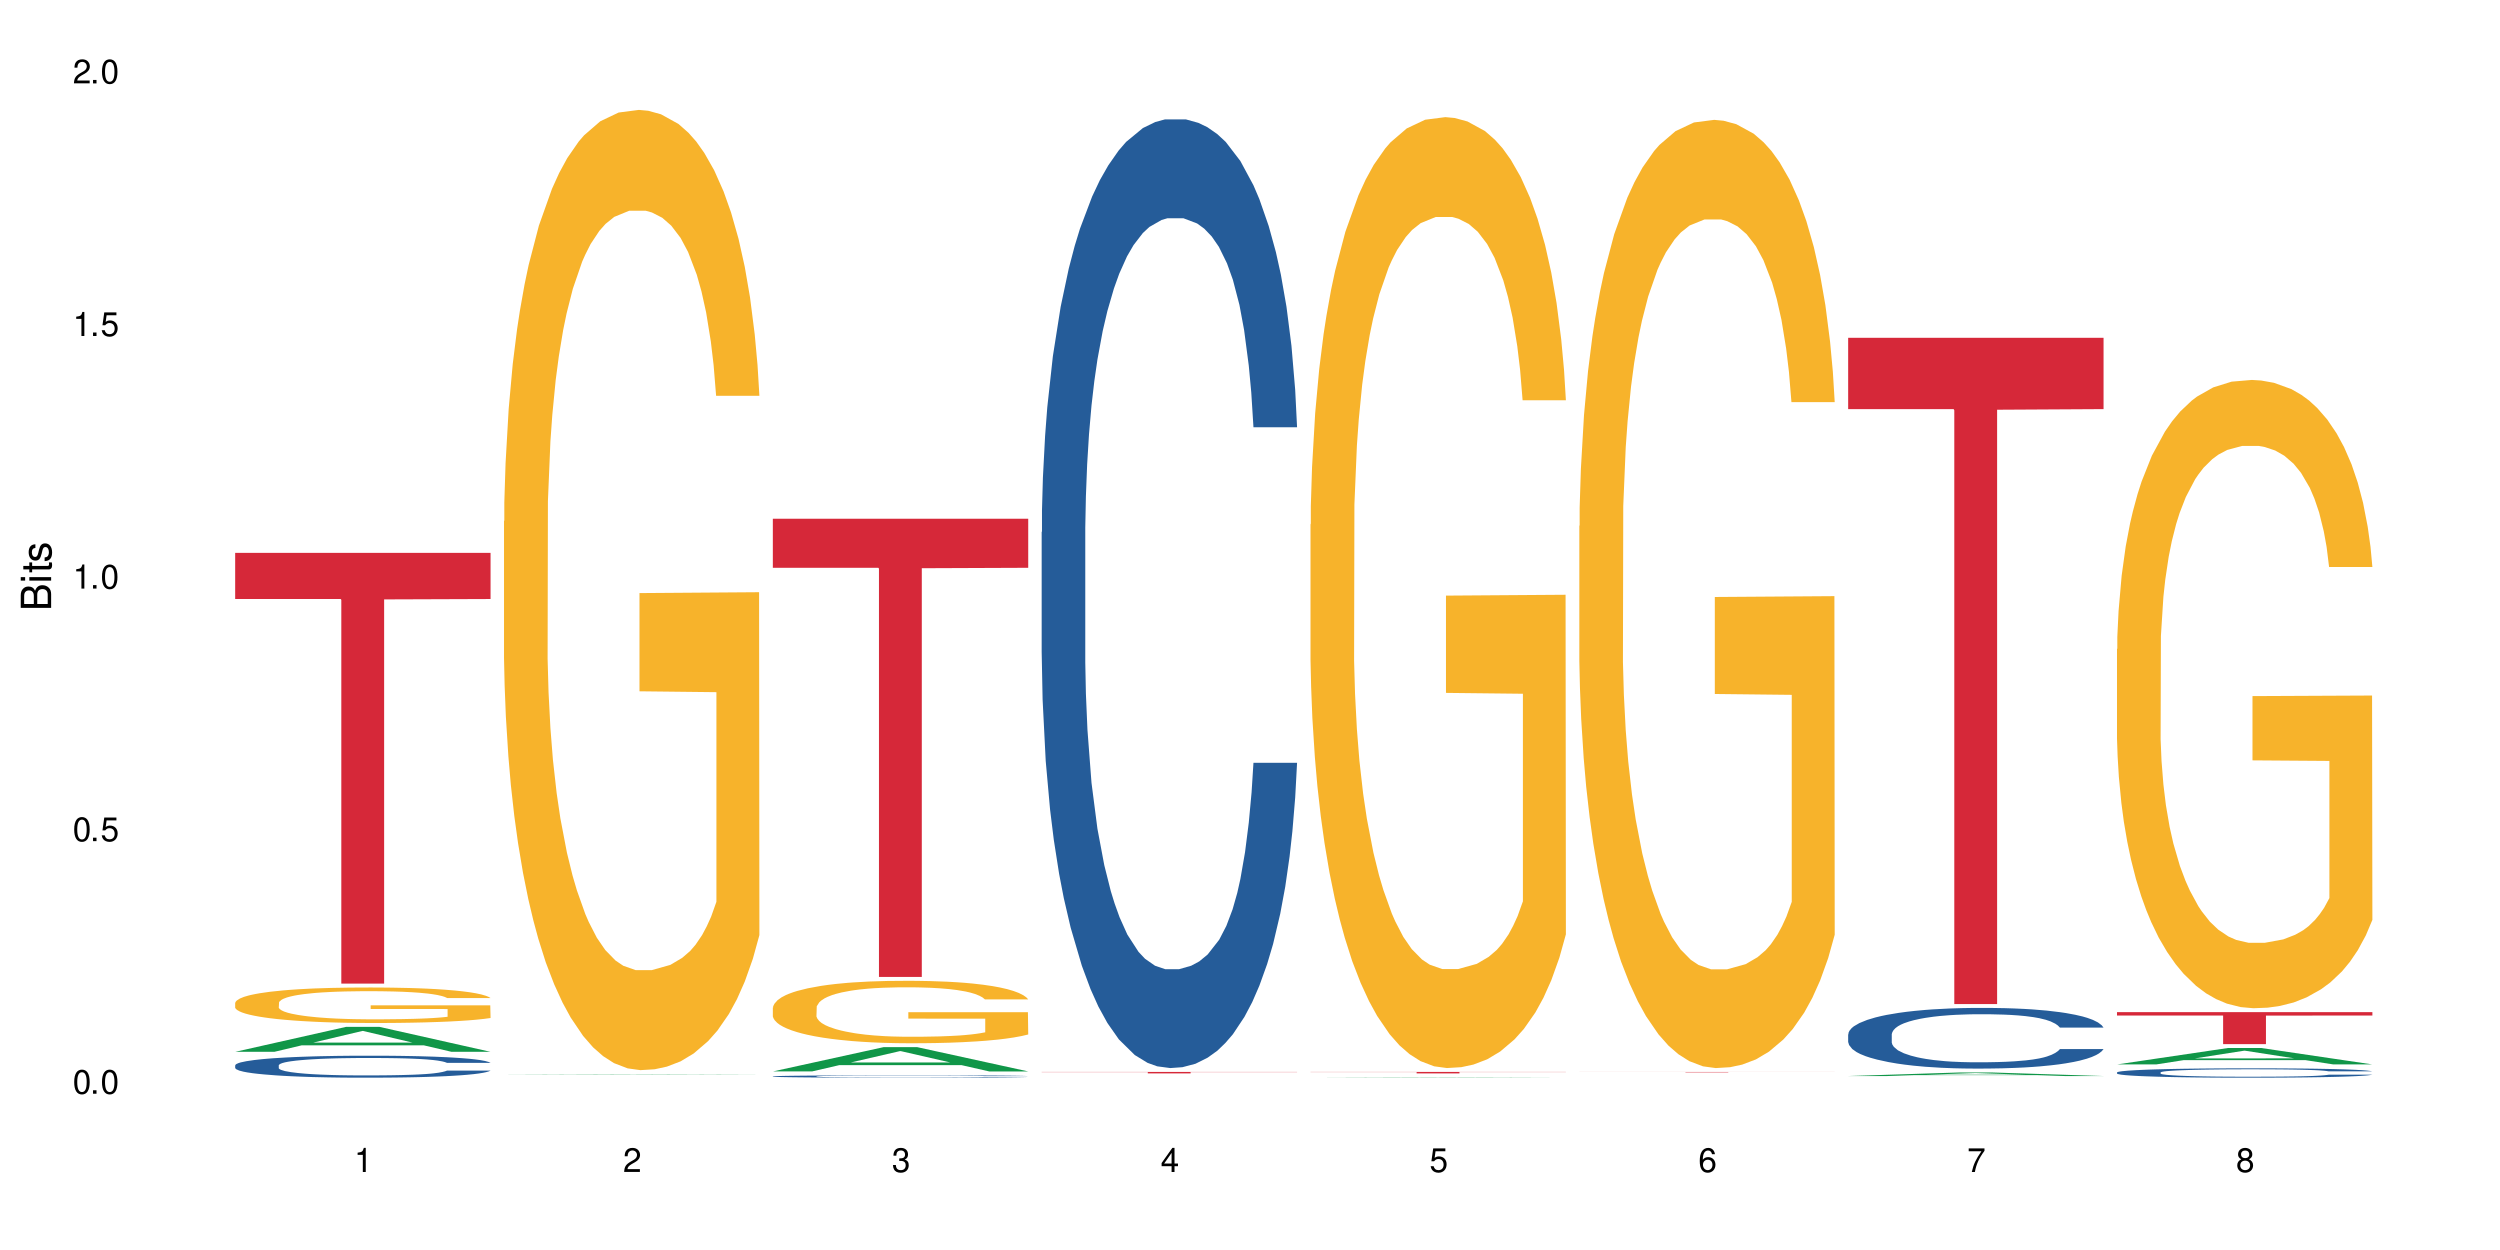
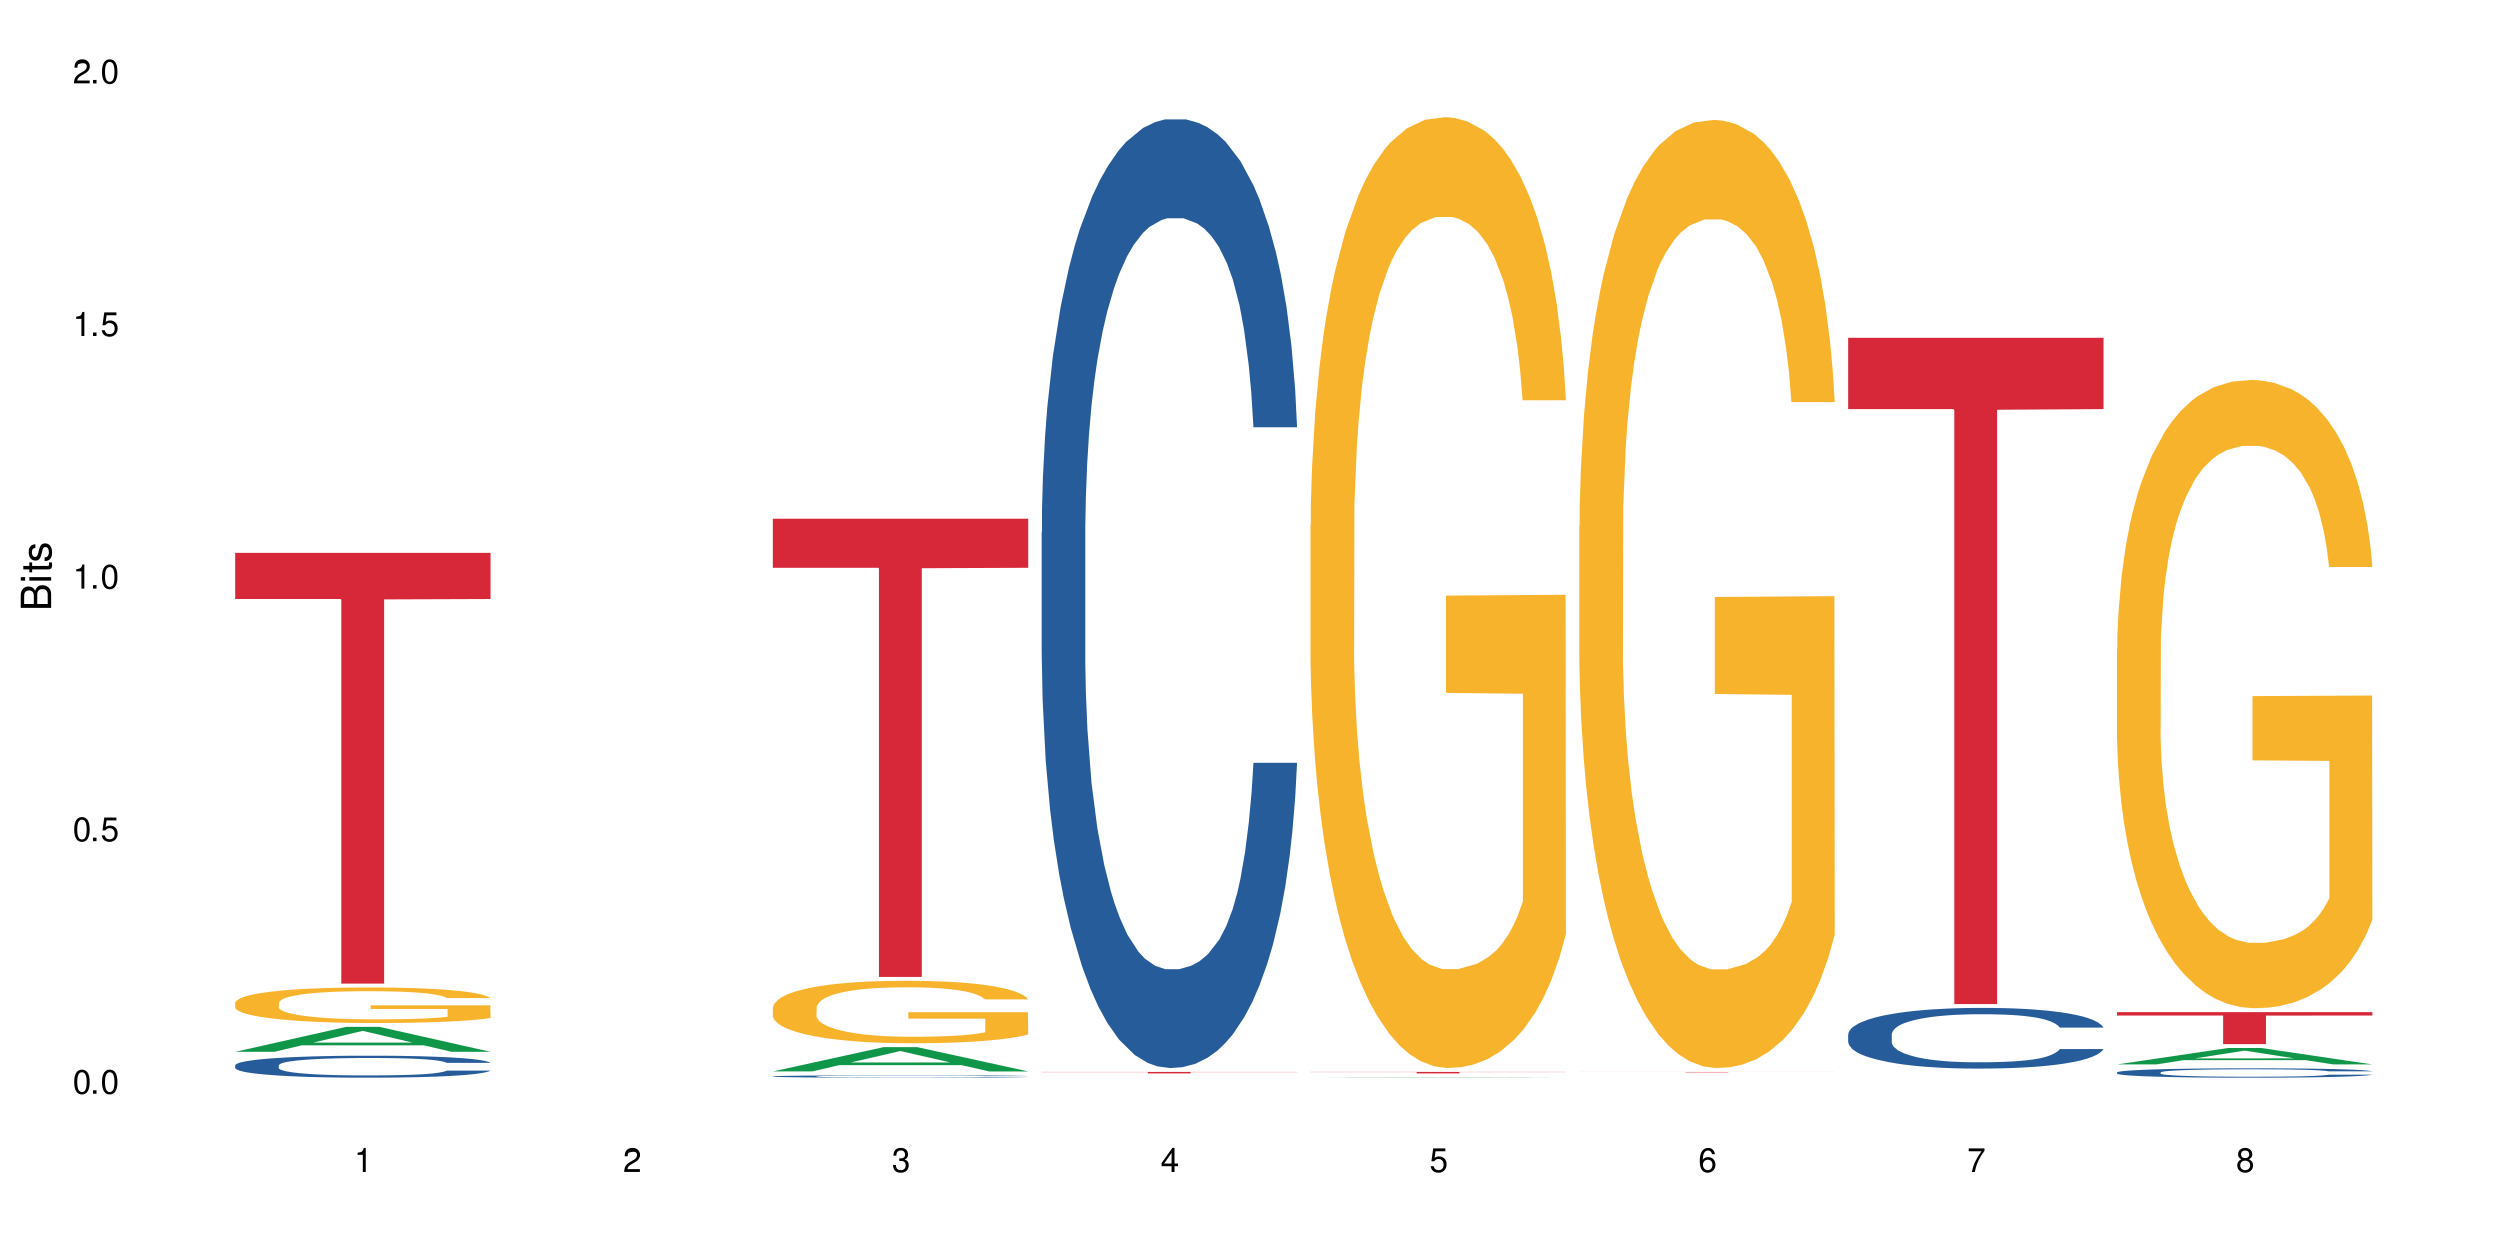
<svg xmlns="http://www.w3.org/2000/svg" xmlns:xlink="http://www.w3.org/1999/xlink" width="720" height="360" viewBox="0 0 720 360">
  <defs>
    <g>
      <g id="glyph-0-0">
</g>
      <g id="glyph-0-1">
        <path d="M 2.641 -6.938 C 2 -6.938 1.422 -6.656 1.078 -6.172 C 0.641 -5.562 0.406 -4.641 0.406 -3.359 C 0.406 -1.016 1.188 0.219 2.641 0.219 C 4.078 0.219 4.859 -1.016 4.859 -3.297 C 4.859 -4.641 4.656 -5.547 4.203 -6.172 C 3.844 -6.656 3.281 -6.938 2.641 -6.938 Z M 2.641 -6.188 C 3.547 -6.188 4 -5.25 4 -3.375 C 4 -1.406 3.562 -0.484 2.625 -0.484 C 1.734 -0.484 1.281 -1.438 1.281 -3.344 C 1.281 -5.25 1.734 -6.188 2.641 -6.188 Z M 2.641 -6.188 " />
      </g>
      <g id="glyph-0-2">
        <path d="M 1.828 -1 L 0.828 -1 L 0.828 0 L 1.828 0 Z M 1.828 -1 " />
      </g>
      <g id="glyph-0-3">
        <path d="M 4.562 -6.797 L 1.062 -6.797 L 0.547 -3.094 L 1.328 -3.094 C 1.719 -3.562 2.047 -3.734 2.578 -3.734 C 3.484 -3.734 4.062 -3.109 4.062 -2.094 C 4.062 -1.125 3.484 -0.531 2.578 -0.531 C 1.828 -0.531 1.375 -0.906 1.188 -1.672 L 0.328 -1.672 C 0.453 -1.109 0.547 -0.844 0.75 -0.594 C 1.125 -0.078 1.828 0.219 2.594 0.219 C 3.969 0.219 4.922 -0.781 4.922 -2.219 C 4.922 -3.562 4.031 -4.484 2.719 -4.484 C 2.25 -4.484 1.859 -4.359 1.469 -4.062 L 1.734 -5.969 L 4.562 -5.969 Z M 4.562 -6.797 " />
      </g>
      <g id="glyph-0-4">
        <path d="M 2.484 -4.938 L 2.484 0 L 3.328 0 L 3.328 -6.938 L 2.766 -6.938 C 2.469 -5.875 2.281 -5.734 0.984 -5.562 L 0.984 -4.938 Z M 2.484 -4.938 " />
      </g>
      <g id="glyph-0-5">
-         <path d="M 4.859 -0.828 L 1.281 -0.828 C 1.359 -1.406 1.672 -1.781 2.5 -2.281 L 3.469 -2.828 C 4.406 -3.344 4.906 -4.062 4.906 -4.906 C 4.906 -5.484 4.672 -6.031 4.266 -6.406 C 3.859 -6.766 3.375 -6.938 2.719 -6.938 C 1.859 -6.938 1.219 -6.625 0.844 -6.031 C 0.609 -5.672 0.5 -5.234 0.484 -4.531 L 1.328 -4.531 C 1.359 -5.016 1.406 -5.281 1.531 -5.516 C 1.75 -5.938 2.188 -6.203 2.703 -6.203 C 3.469 -6.203 4.031 -5.641 4.031 -4.891 C 4.031 -4.344 3.719 -3.859 3.125 -3.516 L 2.234 -3 C 0.812 -2.172 0.406 -1.531 0.328 -0.016 L 4.859 -0.016 Z M 4.859 -0.828 " />
+         <path d="M 4.859 -0.828 L 1.281 -0.828 C 1.359 -1.406 1.672 -1.781 2.5 -2.281 L 3.469 -2.828 C 4.406 -3.344 4.906 -4.062 4.906 -4.906 C 4.906 -5.484 4.672 -6.031 4.266 -6.406 C 3.859 -6.766 3.375 -6.938 2.719 -6.938 C 1.859 -6.938 1.219 -6.625 0.844 -6.031 C 0.609 -5.672 0.5 -5.234 0.484 -4.531 L 1.328 -4.531 C 1.359 -5.016 1.406 -5.281 1.531 -5.516 C 3.469 -6.203 4.031 -5.641 4.031 -4.891 C 4.031 -4.344 3.719 -3.859 3.125 -3.516 L 2.234 -3 C 0.812 -2.172 0.406 -1.531 0.328 -0.016 L 4.859 -0.016 Z M 4.859 -0.828 " />
      </g>
      <g id="glyph-0-6">
        <path d="M 2.125 -3.188 L 2.578 -3.188 C 3.5 -3.188 3.984 -2.766 3.984 -1.922 C 3.984 -1.062 3.469 -0.531 2.594 -0.531 C 1.656 -0.531 1.203 -1 1.156 -2.016 L 0.312 -2.016 C 0.344 -1.453 0.438 -1.094 0.609 -0.781 C 0.953 -0.109 1.625 0.219 2.547 0.219 C 3.953 0.219 4.859 -0.625 4.859 -1.938 C 4.859 -2.828 4.516 -3.297 3.703 -3.594 C 4.344 -3.844 4.656 -4.328 4.656 -5.031 C 4.656 -6.219 3.875 -6.938 2.578 -6.938 C 1.203 -6.938 0.484 -6.172 0.453 -4.703 L 1.297 -4.703 C 1.312 -5.125 1.344 -5.359 1.453 -5.578 C 1.641 -5.969 2.062 -6.203 2.594 -6.203 C 3.344 -6.203 3.797 -5.75 3.797 -5 C 3.797 -4.516 3.609 -4.219 3.25 -4.047 C 3.016 -3.953 2.703 -3.922 2.125 -3.906 Z M 2.125 -3.188 " />
      </g>
      <g id="glyph-0-7">
        <path d="M 3.141 -1.672 L 3.141 0 L 3.984 0 L 3.984 -1.672 L 4.984 -1.672 L 4.984 -2.438 L 3.984 -2.438 L 3.984 -6.938 L 3.359 -6.938 L 0.266 -2.578 L 0.266 -1.672 Z M 3.141 -2.438 L 1 -2.438 L 3.141 -5.5 Z M 3.141 -2.438 " />
      </g>
      <g id="glyph-0-8">
        <path d="M 4.781 -5.125 C 4.609 -6.266 3.891 -6.938 2.844 -6.938 C 2.094 -6.938 1.422 -6.578 1.031 -5.953 C 0.594 -5.266 0.406 -4.422 0.406 -3.172 C 0.406 -2 0.578 -1.25 0.984 -0.641 C 1.359 -0.078 1.953 0.219 2.703 0.219 C 3.984 0.219 4.922 -0.75 4.922 -2.094 C 4.922 -3.375 4.062 -4.281 2.844 -4.281 C 2.172 -4.281 1.641 -4.031 1.281 -3.516 C 1.281 -5.234 1.828 -6.188 2.797 -6.188 C 3.391 -6.188 3.797 -5.797 3.938 -5.125 Z M 2.734 -3.531 C 3.547 -3.531 4.062 -2.953 4.062 -2.031 C 4.062 -1.156 3.484 -0.531 2.703 -0.531 C 1.922 -0.531 1.328 -1.188 1.328 -2.078 C 1.328 -2.938 1.906 -3.531 2.734 -3.531 Z M 2.734 -3.531 " />
      </g>
      <g id="glyph-0-9">
        <path d="M 4.984 -6.797 L 0.438 -6.797 L 0.438 -5.969 L 4.109 -5.969 C 2.5 -3.656 1.828 -2.234 1.328 0 L 2.219 0 C 2.594 -2.172 3.453 -4.047 4.984 -6.094 Z M 4.984 -6.797 " />
      </g>
      <g id="glyph-0-10">
        <path d="M 3.75 -3.656 C 4.469 -4.094 4.688 -4.438 4.688 -5.078 C 4.688 -6.172 3.844 -6.938 2.641 -6.938 C 1.438 -6.938 0.594 -6.172 0.594 -5.094 C 0.594 -4.438 0.812 -4.094 1.516 -3.656 C 0.734 -3.266 0.359 -2.703 0.359 -1.922 C 0.359 -0.656 1.281 0.219 2.641 0.219 C 3.984 0.219 4.922 -0.656 4.922 -1.922 C 4.922 -2.703 4.531 -3.266 3.75 -3.656 Z M 2.641 -6.188 C 3.359 -6.188 3.812 -5.75 3.812 -5.062 C 3.812 -4.406 3.344 -3.984 2.641 -3.984 C 1.922 -3.984 1.453 -4.406 1.453 -5.078 C 1.453 -5.75 1.922 -6.188 2.641 -6.188 Z M 2.641 -3.266 C 3.484 -3.266 4.062 -2.719 4.062 -1.906 C 4.062 -1.078 3.484 -0.531 2.625 -0.531 C 1.797 -0.531 1.219 -1.094 1.219 -1.906 C 1.219 -2.719 1.781 -3.266 2.641 -3.266 Z M 2.641 -3.266 " />
      </g>
      <g id="glyph-1-0">
</g>
      <g id="glyph-1-1">
        <path d="M 0 -0.953 L 0 -4.891 C 0 -5.719 -0.234 -6.344 -0.734 -6.797 C -1.188 -7.234 -1.812 -7.469 -2.5 -7.469 C -3.547 -7.469 -4.188 -7 -4.625 -5.875 C -4.984 -6.688 -5.625 -7.094 -6.531 -7.094 C -7.172 -7.094 -7.734 -6.859 -8.141 -6.391 C -8.562 -5.922 -8.75 -5.344 -8.75 -4.5 L -8.75 -0.953 Z M -4.984 -2.062 L -7.766 -2.062 L -7.766 -4.219 C -7.766 -4.844 -7.688 -5.203 -7.453 -5.5 C -7.219 -5.812 -6.859 -5.969 -6.375 -5.969 C -5.891 -5.969 -5.531 -5.812 -5.297 -5.5 C -5.062 -5.203 -4.984 -4.844 -4.984 -4.219 Z M -0.984 -2.062 L -4 -2.062 L -4 -4.781 C -4 -5.766 -3.438 -6.359 -2.484 -6.359 C -1.547 -6.359 -0.984 -5.766 -0.984 -4.781 Z M -0.984 -2.062 " />
      </g>
      <g id="glyph-1-2">
        <path d="M -6.281 -1.797 L -6.281 -0.797 L 0 -0.797 L 0 -1.797 Z M -8.75 -1.797 L -8.75 -0.797 L -7.484 -0.797 L -7.484 -1.797 Z M -8.75 -1.797 " />
      </g>
      <g id="glyph-1-3">
        <path d="M -6.281 -3.047 L -6.281 -2.016 L -8.016 -2.016 L -8.016 -1.016 L -6.281 -1.016 L -6.281 -0.172 L -5.469 -0.172 L -5.469 -1.016 L -0.719 -1.016 C -0.078 -1.016 0.281 -1.453 0.281 -2.234 C 0.281 -2.5 0.25 -2.719 0.188 -3.047 L -0.641 -3.047 C -0.609 -2.906 -0.594 -2.766 -0.594 -2.562 C -0.594 -2.141 -0.719 -2.016 -1.156 -2.016 L -5.469 -2.016 L -5.469 -3.047 Z M -6.281 -3.047 " />
      </g>
      <g id="glyph-1-4">
        <path d="M -4.531 -5.25 C -5.766 -5.25 -6.469 -4.422 -6.469 -2.969 C -6.469 -1.516 -5.719 -0.562 -4.547 -0.562 C -3.562 -0.562 -3.094 -1.062 -2.734 -2.562 L -2.516 -3.484 C -2.344 -4.188 -2.094 -4.469 -1.641 -4.469 C -1.047 -4.469 -0.641 -3.875 -0.641 -3 C -0.641 -2.453 -0.797 -2 -1.062 -1.75 C -1.25 -1.594 -1.422 -1.531 -1.875 -1.469 L -1.875 -0.406 C -0.422 -0.453 0.281 -1.266 0.281 -2.922 C 0.281 -4.5 -0.5 -5.516 -1.719 -5.516 C -2.656 -5.516 -3.172 -4.984 -3.469 -3.734 L -3.703 -2.766 C -3.891 -1.953 -4.156 -1.609 -4.594 -1.609 C -5.188 -1.609 -5.547 -2.125 -5.547 -2.938 C -5.547 -3.75 -5.203 -4.172 -4.531 -4.203 Z M -4.531 -5.25 " />
      </g>
    </g>
  </defs>
-   <rect x="-72" y="-36" width="864" height="432" fill="rgb(100%, 100%, 100%)" fill-opacity="1" />
  <path fill-rule="nonzero" fill="rgb(6.275%, 58.824%, 28.235%)" fill-opacity="1" d="M 67.73 302.918 L 67.809 302.91 L 99.637 295.746 L 109.301 295.746 L 141.281 302.926 L 130.047 302.926 L 122.031 301.051 L 86.906 301.051 L 79.047 302.918 L 67.73 302.918 L 90.285 300.277 L 118.809 300.27 L 104.586 296.918 L 104.43 296.91 L 104.27 296.934 L 90.207 300.27 L 90.285 300.277 Z M 67.73 302.918 " />
  <path fill-rule="nonzero" fill="rgb(14.51%, 36.078%, 60%)" fill-opacity="1" d="M 67.73 306.801 L 67.82 306.793 L 67.82 306.656 L 68.09 306.434 L 68.719 306.156 L 69.344 305.965 L 70.961 305.625 L 73.203 305.293 L 75.535 305.039 L 77.238 304.891 L 78.766 304.773 L 82.262 304.559 L 84.504 304.449 L 86.926 304.352 L 89.887 304.254 L 92.039 304.195 L 96.883 304.102 L 100.469 304.062 L 103.25 304.043 L 109.262 304.043 L 112.848 304.066 L 115.449 304.098 L 118.32 304.145 L 120.742 304.195 L 124.957 304.32 L 128.727 304.484 L 130.43 304.578 L 133.121 304.758 L 135.184 304.93 L 136.617 305.082 L 138.234 305.293 L 139.668 305.555 L 140.746 305.852 L 141.281 306.098 L 128.727 306.098 L 128.098 305.867 L 127.379 305.688 L 126.035 305.449 L 124.688 305.281 L 122.805 305.113 L 121.102 305.004 L 118.77 304.895 L 116.707 304.824 L 114.555 304.773 L 112.488 304.738 L 108.543 304.703 L 103.969 304.703 L 102.266 304.715 L 98.766 304.762 L 96.883 304.801 L 94.191 304.883 L 92.309 304.957 L 90.066 305.074 L 88.539 305.172 L 86.656 305.324 L 85.312 305.457 L 83.785 305.648 L 82.891 305.793 L 82.082 305.953 L 81.363 306.145 L 80.828 306.348 L 80.469 306.562 L 80.289 306.77 L 80.289 307.668 L 80.469 307.875 L 80.918 308.121 L 82.082 308.473 L 83.785 308.777 L 85.762 309.023 L 87.645 309.195 L 88.719 309.277 L 90.156 309.371 L 92.398 309.484 L 95.629 309.602 L 97.512 309.648 L 100.383 309.695 L 103.34 309.719 L 107.289 309.719 L 110.785 309.695 L 113.117 309.664 L 115.539 309.617 L 118.859 309.52 L 120.922 309.426 L 122.715 309.316 L 124.062 309.207 L 124.957 309.113 L 126.305 308.938 L 127.379 308.738 L 128.188 308.535 L 128.727 308.34 L 141.281 308.34 L 140.746 308.57 L 139.938 308.797 L 139.129 308.965 L 137.875 309.168 L 136.441 309.348 L 134.375 309.551 L 132.672 309.684 L 130.43 309.828 L 128.367 309.938 L 126.125 310.035 L 122.805 310.152 L 120.652 310.211 L 118.32 310.262 L 115.539 310.309 L 112.043 310.348 L 108.273 310.371 L 104.777 310.375 L 101.008 310.367 L 98.227 310.344 L 94.551 310.289 L 89.977 310.188 L 86.656 310.074 L 84.055 309.965 L 81.812 309.852 L 79.301 309.695 L 76.074 309.438 L 74.098 309.242 L 72.754 309.082 L 71.23 308.855 L 70.152 308.652 L 68.898 308.328 L 68 307.918 L 67.73 307.598 Z M 67.73 306.801 " />
  <path fill-rule="nonzero" fill="rgb(96.863%, 70.196%, 16.863%)" fill-opacity="1" d="M 67.73 288.777 L 67.82 288.77 L 67.82 288.582 L 68.18 288.16 L 69.078 287.582 L 70.242 287.105 L 71.5 286.734 L 72.305 286.535 L 73.652 286.258 L 74.816 286.051 L 77.777 285.629 L 81.543 285.238 L 83.609 285.07 L 85.941 284.91 L 89.258 284.734 L 90.785 284.668 L 95.449 284.52 L 100.738 284.426 L 106.57 284.398 L 109.262 284.406 L 112.938 284.445 L 117.961 284.547 L 120.832 284.641 L 123.074 284.734 L 125.406 284.855 L 128.277 285.043 L 130.969 285.266 L 133.121 285.492 L 135.273 285.77 L 137.066 286.07 L 138.594 286.398 L 139.938 286.789 L 140.746 287.117 L 141.281 287.441 L 128.816 287.441 L 128.098 287.117 L 127.289 286.863 L 125.945 286.555 L 124.598 286.332 L 123.254 286.152 L 120.742 285.91 L 118.59 285.762 L 115.898 285.629 L 113.297 285.547 L 110.336 285.492 L 108.543 285.473 L 103.789 285.473 L 99.484 285.539 L 96.973 285.613 L 95.18 285.688 L 92.668 285.828 L 91.141 285.938 L 90.246 286.016 L 87.555 286.305 L 85.762 286.566 L 84.773 286.742 L 83.52 287.023 L 82.621 287.273 L 81.633 287.648 L 81.098 287.93 L 80.379 288.562 L 80.289 290.246 L 80.559 290.602 L 81.098 290.984 L 81.812 291.32 L 82.891 291.676 L 83.965 291.945 L 85.852 292.309 L 87.465 292.551 L 88.719 292.711 L 91.141 292.965 L 92.129 293.047 L 94.461 293.215 L 96.883 293.348 L 99.844 293.457 L 102.086 293.516 L 105.672 293.562 L 110.246 293.562 L 115.629 293.504 L 119.039 293.43 L 121.371 293.355 L 122.895 293.289 L 124.777 293.188 L 126.125 293.094 L 127.379 292.992 L 128.906 292.832 L 128.906 290.602 L 106.75 290.59 L 106.75 289.543 L 141.195 289.535 L 141.281 293.188 L 139.398 293.441 L 137.066 293.684 L 134.824 293.871 L 132.492 294.027 L 129.176 294.207 L 126.484 294.316 L 122.355 294.449 L 118.59 294.531 L 114.645 294.59 L 111.145 294.617 L 107.02 294.625 L 103.34 294.605 L 99.395 294.551 L 96.254 294.477 L 93.383 294.383 L 90.516 294.262 L 86.926 294.066 L 84.594 293.906 L 82.172 293.711 L 79.75 293.477 L 77.598 293.227 L 76.164 293.027 L 74.727 292.805 L 73.203 292.523 L 71.766 292.207 L 70.691 291.918 L 69.703 291.59 L 68.988 291.281 L 68.27 290.863 L 67.91 290.523 L 67.73 290.234 Z M 67.73 288.777 " />
  <path fill-rule="nonzero" fill="rgb(83.922%, 15.686%, 22.353%)" fill-opacity="1" d="M 67.73 159.234 L 141.281 159.234 L 141.281 172.516 L 110.629 172.629 L 110.629 283.277 L 98.297 283.277 L 98.297 172.746 L 98.117 172.516 L 67.73 172.516 Z M 67.73 159.234 " />
-   <path fill-rule="nonzero" fill="rgb(6.275%, 58.824%, 28.235%)" fill-opacity="1" d="M 145.156 309.441 L 145.234 309.441 L 177.059 309.316 L 186.723 309.316 L 218.707 309.441 L 207.469 309.441 L 199.453 309.41 L 164.328 309.41 L 156.469 309.441 L 145.156 309.441 L 167.707 309.398 L 196.23 309.398 L 182.008 309.336 L 181.852 309.336 L 181.695 309.34 L 167.629 309.398 L 167.707 309.398 Z M 145.156 309.441 " />
-   <path fill-rule="nonzero" fill="rgb(96.863%, 70.196%, 16.863%)" fill-opacity="1" d="M 145.156 150.098 L 145.242 149.848 L 145.242 144.797 L 145.602 133.43 L 146.5 117.773 L 147.664 104.891 L 148.922 94.789 L 149.73 89.484 L 151.074 81.91 L 152.242 76.352 L 155.199 64.988 L 158.969 54.383 L 161.031 49.836 L 163.363 45.543 L 166.684 40.742 L 168.207 38.977 L 172.871 34.934 L 178.164 32.41 L 183.992 31.652 L 186.684 31.902 L 190.363 32.914 L 195.387 35.691 L 198.254 38.219 L 200.496 40.742 L 202.828 44.027 L 205.699 49.078 L 208.391 55.137 L 210.543 61.199 L 212.695 68.777 L 214.492 76.859 L 216.016 85.699 L 217.359 96.305 L 218.168 105.145 L 218.707 113.984 L 206.238 113.984 L 205.52 105.145 L 204.715 98.324 L 203.367 89.992 L 202.023 83.93 L 200.676 79.133 L 198.164 72.566 L 196.012 68.523 L 193.32 64.988 L 190.723 62.715 L 187.762 61.199 L 185.969 60.695 L 181.211 60.695 L 176.906 62.461 L 174.395 64.484 L 172.602 66.504 L 170.09 70.293 L 168.566 73.324 L 167.668 75.344 L 164.977 83.172 L 163.184 90.242 L 162.195 95.043 L 160.941 102.617 L 160.043 109.438 L 159.059 119.539 L 158.52 127.117 L 157.801 144.289 L 157.711 189.75 L 157.98 199.348 L 158.52 209.703 L 159.238 218.793 L 160.312 228.391 L 161.391 235.715 L 163.273 245.566 L 164.887 252.133 L 166.145 256.426 L 168.566 263.242 L 169.551 265.516 L 171.883 270.062 L 174.305 273.598 L 177.266 276.629 L 179.508 278.145 L 183.098 279.406 L 187.672 279.406 L 193.055 277.891 L 196.461 275.871 L 198.793 273.852 L 200.32 272.082 L 202.203 269.305 L 203.547 266.777 L 204.805 264 L 206.328 259.707 L 206.328 199.348 L 184.172 199.094 L 184.172 170.809 L 218.617 170.555 L 218.707 269.305 L 216.824 276.125 L 214.492 282.691 L 212.25 287.742 L 209.918 292.035 L 206.598 296.832 L 203.906 299.863 L 199.781 303.398 L 196.012 305.672 L 192.066 307.188 L 188.566 307.945 L 184.441 308.199 L 180.766 307.691 L 176.816 306.176 L 173.68 304.156 L 170.809 301.633 L 167.938 298.348 L 164.352 293.043 L 162.016 288.75 L 159.594 283.449 L 157.172 277.133 L 155.02 270.316 L 153.586 265.012 L 152.152 258.949 L 150.625 251.375 L 149.191 242.785 L 148.113 234.957 L 147.129 226.117 L 146.41 217.785 L 145.691 206.418 L 145.332 197.328 L 145.156 189.496 Z M 145.156 150.098 " />
  <path fill-rule="nonzero" fill="rgb(6.275%, 58.824%, 28.235%)" fill-opacity="1" d="M 222.578 308.566 L 222.656 308.562 L 254.48 301.578 L 264.148 301.578 L 296.129 308.574 L 284.895 308.574 L 276.879 306.75 L 241.75 306.75 L 233.895 308.566 L 222.578 308.566 L 245.129 305.992 L 273.656 305.984 L 259.434 302.723 L 259.273 302.715 L 259.117 302.734 L 245.051 305.984 L 245.129 305.992 Z M 222.578 308.566 " />
  <path fill-rule="nonzero" fill="rgb(14.51%, 36.078%, 60%)" fill-opacity="1" d="M 222.578 309.992 L 222.668 309.988 L 222.668 309.977 L 222.938 309.953 L 223.562 309.922 L 224.191 309.902 L 225.809 309.863 L 228.051 309.828 L 230.383 309.801 L 232.086 309.785 L 233.609 309.773 L 237.109 309.75 L 239.352 309.738 L 241.773 309.727 L 244.734 309.715 L 246.887 309.711 L 251.73 309.699 L 255.316 309.695 L 258.098 309.691 L 264.109 309.691 L 267.695 309.695 L 270.297 309.699 L 273.168 309.703 L 275.59 309.711 L 279.805 309.723 L 283.57 309.742 L 285.277 309.75 L 287.969 309.77 L 290.031 309.789 L 291.465 309.805 L 293.082 309.828 L 294.516 309.855 L 295.59 309.887 L 296.129 309.914 L 283.57 309.914 L 282.945 309.891 L 282.227 309.871 L 280.883 309.844 L 279.535 309.828 L 277.652 309.809 L 275.949 309.797 L 273.617 309.785 L 271.551 309.777 L 269.398 309.773 L 267.336 309.77 L 263.391 309.766 L 257.109 309.766 L 253.613 309.77 L 251.73 309.773 L 249.039 309.785 L 247.156 309.793 L 244.914 309.805 L 243.387 309.816 L 241.504 309.832 L 240.16 309.848 L 238.633 309.867 L 237.738 309.883 L 236.93 309.898 L 236.211 309.922 L 235.672 309.941 L 235.316 309.965 L 235.137 309.988 L 235.137 310.086 L 235.316 310.105 L 235.762 310.133 L 236.93 310.172 L 238.633 310.203 L 240.605 310.23 L 242.492 310.25 L 243.566 310.258 L 245.004 310.27 L 247.246 310.281 L 250.473 310.293 L 252.355 310.297 L 255.227 310.305 L 265.633 310.305 L 267.965 310.301 L 270.387 310.297 L 273.707 310.285 L 275.77 310.273 L 277.562 310.262 L 278.906 310.25 L 279.805 310.242 L 281.148 310.223 L 282.227 310.199 L 283.035 310.18 L 283.57 310.156 L 296.129 310.156 L 295.59 310.184 L 294.785 310.207 L 293.977 310.223 L 292.723 310.246 L 291.285 310.266 L 289.223 310.289 L 287.52 310.301 L 285.277 310.316 L 283.215 310.328 L 280.973 310.34 L 277.652 310.352 L 275.5 310.359 L 273.168 310.363 L 270.387 310.371 L 266.887 310.375 L 253.074 310.375 L 249.398 310.367 L 244.824 310.355 L 241.504 310.344 L 238.902 310.332 L 236.66 310.32 L 234.148 310.305 L 230.918 310.277 L 228.945 310.254 L 227.602 310.238 L 226.074 310.211 L 225 310.191 L 223.742 310.156 L 222.848 310.113 L 222.578 310.078 Z M 222.578 309.992 " />
  <path fill-rule="nonzero" fill="rgb(96.863%, 70.196%, 16.863%)" fill-opacity="1" d="M 222.578 290.172 L 222.668 290.156 L 222.668 289.828 L 223.027 289.09 L 223.922 288.07 L 225.09 287.23 L 226.344 286.574 L 227.152 286.23 L 228.496 285.738 L 229.664 285.375 L 232.625 284.637 L 236.391 283.945 L 238.453 283.648 L 240.785 283.371 L 244.105 283.059 L 245.629 282.945 L 250.293 282.68 L 255.586 282.516 L 261.418 282.469 L 264.109 282.484 L 267.785 282.551 L 272.809 282.73 L 275.68 282.895 L 277.922 283.059 L 280.254 283.273 L 283.125 283.602 L 285.816 283.996 L 287.969 284.391 L 290.121 284.883 L 291.914 285.41 L 293.438 285.984 L 294.785 286.672 L 295.59 287.25 L 296.129 287.824 L 283.66 287.824 L 282.945 287.25 L 282.137 286.805 L 280.793 286.262 L 279.445 285.867 L 278.102 285.555 L 275.59 285.129 L 273.438 284.867 L 270.746 284.637 L 268.145 284.488 L 265.184 284.391 L 263.391 284.355 L 258.637 284.355 L 254.332 284.473 L 251.82 284.602 L 250.023 284.734 L 247.512 284.98 L 245.988 285.18 L 245.094 285.309 L 242.402 285.82 L 240.605 286.277 L 239.621 286.59 L 238.363 287.086 L 237.469 287.527 L 236.48 288.184 L 235.941 288.68 L 235.227 289.797 L 235.137 292.754 L 235.406 293.379 L 235.941 294.051 L 236.66 294.645 L 237.738 295.266 L 238.812 295.742 L 240.695 296.387 L 242.312 296.812 L 243.566 297.09 L 245.988 297.535 L 246.977 297.684 L 249.309 297.98 L 251.73 298.207 L 254.691 298.406 L 256.934 298.504 L 260.52 298.586 L 265.094 298.586 L 270.477 298.488 L 273.887 298.355 L 276.219 298.227 L 277.742 298.109 L 279.625 297.93 L 280.973 297.766 L 282.227 297.586 L 283.75 297.305 L 283.75 293.379 L 261.598 293.363 L 261.598 291.52 L 296.039 291.504 L 296.129 297.93 L 294.246 298.375 L 291.914 298.801 L 289.672 299.129 L 287.34 299.41 L 284.02 299.719 L 281.328 299.918 L 277.203 300.148 L 273.438 300.297 L 269.488 300.395 L 265.992 300.445 L 261.867 300.461 L 258.188 300.426 L 254.242 300.328 L 251.102 300.195 L 248.23 300.031 L 245.359 299.82 L 241.773 299.473 L 239.441 299.195 L 237.02 298.852 L 234.598 298.438 L 232.445 297.996 L 231.008 297.648 L 229.574 297.254 L 228.051 296.762 L 226.613 296.203 L 225.539 295.695 L 224.551 295.121 L 223.832 294.578 L 223.117 293.84 L 222.758 293.246 L 222.578 292.738 Z M 222.578 290.172 " />
  <path fill-rule="nonzero" fill="rgb(83.922%, 15.686%, 22.353%)" fill-opacity="1" d="M 222.578 149.402 L 296.129 149.402 L 296.129 163.523 L 265.477 163.648 L 265.477 281.348 L 253.141 281.348 L 253.141 163.773 L 252.965 163.523 L 222.578 163.523 Z M 222.578 149.402 " />
  <path fill-rule="nonzero" fill="rgb(14.51%, 36.078%, 60%)" fill-opacity="1" d="M 300 153.262 L 300.09 153.012 L 300.09 147.016 L 300.359 137.527 L 300.988 125.539 L 301.617 117.297 L 303.23 102.562 L 305.473 88.328 L 307.805 77.34 L 309.508 70.844 L 311.035 65.852 L 314.531 56.609 L 316.773 51.863 L 319.195 47.617 L 322.156 43.371 L 324.309 40.875 L 329.152 36.879 L 332.742 35.133 L 335.52 34.383 L 341.531 34.383 L 345.117 35.379 L 347.719 36.629 L 350.59 38.629 L 353.012 40.875 L 357.227 46.371 L 360.996 53.363 L 362.699 57.359 L 365.391 65.102 L 367.453 72.594 L 368.891 79.086 L 370.504 88.328 L 371.938 99.566 L 373.016 112.301 L 373.555 123.043 L 360.996 123.043 L 360.367 113.051 L 359.648 105.309 L 358.305 95.07 L 356.961 87.828 L 355.074 80.586 L 353.371 75.84 L 351.039 71.094 L 348.977 68.098 L 346.824 65.852 L 344.762 64.352 L 340.812 62.852 L 336.238 62.852 L 334.535 63.352 L 331.035 65.352 L 329.152 67.098 L 326.461 70.594 L 324.578 73.84 L 322.336 78.836 L 320.812 83.082 L 318.926 89.574 L 317.582 95.32 L 316.059 103.562 L 315.16 109.805 L 314.352 116.797 L 313.637 125.039 L 313.098 133.781 L 312.738 143.02 L 312.559 152.012 L 312.559 190.723 L 312.738 199.715 L 313.188 210.203 L 314.352 225.438 L 316.059 238.672 L 318.031 249.164 L 319.914 256.656 L 320.992 260.152 L 322.426 264.148 L 324.668 269.141 L 327.898 274.137 L 329.781 276.137 L 332.652 278.133 L 335.609 279.133 L 339.559 279.133 L 343.055 278.133 L 345.387 276.883 L 347.809 274.887 L 351.129 270.641 L 353.191 266.645 L 354.984 261.898 L 356.332 257.152 L 357.227 253.16 L 358.574 245.418 L 359.648 236.926 L 360.457 228.184 L 360.996 219.691 L 373.555 219.691 L 373.016 229.684 L 372.207 239.422 L 371.402 246.664 L 370.145 255.406 L 368.711 263.148 L 366.645 271.891 L 364.941 277.633 L 362.699 283.875 L 360.637 288.621 L 358.395 292.867 L 355.074 297.863 L 352.922 300.359 L 350.59 302.609 L 347.809 304.605 L 344.312 306.355 L 340.543 307.352 L 337.047 307.602 L 333.277 307.102 L 330.5 306.105 L 326.82 303.855 L 322.246 299.359 L 318.926 294.617 L 316.324 289.871 L 314.082 284.875 L 311.57 278.133 L 308.344 267.145 L 306.371 258.652 L 305.023 251.66 L 303.5 241.918 L 302.422 233.18 L 301.168 219.191 L 300.27 201.461 L 300 187.727 Z M 300 153.262 " />
  <path fill-rule="nonzero" fill="rgb(83.922%, 15.686%, 22.353%)" fill-opacity="1" d="M 300 308.723 L 373.555 308.723 L 373.555 308.766 L 342.898 308.77 L 342.898 309.145 L 330.566 309.145 L 330.566 308.77 L 330.387 308.766 L 300 308.766 Z M 300 308.723 " />
  <path fill-rule="nonzero" fill="rgb(6.275%, 58.824%, 28.235%)" fill-opacity="1" d="M 377.426 310.375 L 377.504 310.375 L 409.328 310.262 L 418.992 310.262 L 450.977 310.375 L 439.738 310.375 L 431.723 310.348 L 396.598 310.348 L 388.738 310.375 L 377.426 310.375 L 399.977 310.332 L 428.504 310.332 L 414.277 310.281 L 413.965 310.281 L 399.898 310.332 L 399.977 310.332 Z M 377.426 310.375 " />
  <path fill-rule="nonzero" fill="rgb(96.863%, 70.196%, 16.863%)" fill-opacity="1" d="M 377.426 151.031 L 377.516 150.781 L 377.516 145.781 L 377.871 134.527 L 378.77 119.02 L 379.938 106.266 L 381.191 96.262 L 382 91.008 L 383.344 83.504 L 384.512 78.004 L 387.469 66.746 L 391.238 56.242 L 393.301 51.742 L 395.633 47.488 L 398.953 42.738 L 400.477 40.988 L 405.141 36.984 L 410.434 34.484 L 416.262 33.734 L 418.953 33.984 L 422.633 34.984 L 427.656 37.734 L 430.527 40.238 L 432.77 42.738 L 435.102 45.988 L 437.969 50.992 L 440.66 56.992 L 442.812 62.996 L 444.969 70.5 L 446.762 78.504 L 448.285 87.258 L 449.633 97.762 L 450.438 106.516 L 450.977 115.27 L 438.508 115.27 L 437.789 106.516 L 436.984 99.762 L 435.637 91.508 L 434.293 85.504 L 432.949 80.754 L 430.438 74.25 L 428.281 70.25 L 425.594 66.746 L 422.992 64.496 L 420.031 62.996 L 418.238 62.496 L 413.484 62.496 L 409.176 64.246 L 406.664 66.246 L 404.871 68.25 L 402.359 72 L 400.836 75 L 399.938 77.004 L 397.246 84.754 L 395.453 91.758 L 394.469 96.512 L 393.211 104.012 L 392.312 110.766 L 391.328 120.77 L 390.789 128.273 L 390.07 145.281 L 389.98 190.297 L 390.25 199.801 L 390.789 210.055 L 391.508 219.059 L 392.582 228.562 L 393.66 235.816 L 395.543 245.57 L 397.156 252.074 L 398.414 256.324 L 400.836 263.078 L 401.82 265.328 L 404.156 269.832 L 406.574 273.332 L 409.535 276.332 L 411.777 277.836 L 415.367 279.086 L 419.941 279.086 L 425.324 277.586 L 428.73 275.582 L 431.062 273.582 L 432.59 271.832 L 434.473 269.082 L 435.816 266.578 L 437.074 263.828 L 438.598 259.578 L 438.598 199.801 L 416.441 199.551 L 416.441 171.539 L 450.887 171.289 L 450.977 269.082 L 449.094 275.832 L 446.762 282.336 L 444.52 287.34 L 442.188 291.59 L 438.867 296.34 L 436.176 299.344 L 432.051 302.844 L 428.281 305.094 L 424.336 306.598 L 420.84 307.348 L 416.711 307.598 L 413.035 307.098 L 409.086 305.594 L 405.949 303.594 L 403.078 301.094 L 400.207 297.844 L 396.621 292.59 L 394.289 288.34 L 391.867 283.086 L 389.445 276.832 L 387.293 270.082 L 385.855 264.828 L 384.422 258.828 L 382.895 251.324 L 381.461 242.82 L 380.383 235.066 L 379.398 226.312 L 378.68 218.059 L 377.961 206.805 L 377.605 197.801 L 377.426 190.047 Z M 377.426 151.031 " />
  <path fill-rule="nonzero" fill="rgb(83.922%, 15.686%, 22.353%)" fill-opacity="1" d="M 377.426 308.715 L 450.977 308.715 L 450.977 308.762 L 420.324 308.762 L 420.324 309.141 L 407.988 309.141 L 407.988 308.762 L 377.426 308.762 Z M 377.426 308.715 " />
  <path fill-rule="nonzero" fill="rgb(96.863%, 70.196%, 16.863%)" fill-opacity="1" d="M 454.848 151.484 L 454.938 151.234 L 454.938 146.246 L 455.297 135.023 L 456.191 119.562 L 457.359 106.844 L 458.613 96.867 L 459.422 91.629 L 460.77 84.148 L 461.934 78.664 L 464.895 67.441 L 468.66 56.965 L 470.723 52.477 L 473.055 48.238 L 476.375 43.5 L 477.898 41.754 L 482.562 37.762 L 487.855 35.27 L 493.688 34.52 L 496.379 34.77 L 500.055 35.766 L 505.078 38.512 L 507.949 41.004 L 510.191 43.5 L 512.523 46.742 L 515.395 51.727 L 518.086 57.715 L 520.238 63.699 L 522.391 71.18 L 524.184 79.16 L 525.711 87.891 L 527.055 98.363 L 527.863 107.094 L 528.398 115.82 L 515.934 115.82 L 515.215 107.094 L 514.406 100.359 L 513.062 92.129 L 511.715 86.145 L 510.371 81.406 L 507.859 74.922 L 505.707 70.93 L 503.016 67.441 L 500.414 65.195 L 497.453 63.699 L 495.66 63.199 L 490.906 63.199 L 486.602 64.945 L 484.09 66.941 L 482.297 68.938 L 479.785 72.676 L 478.258 75.668 L 477.363 77.664 L 474.672 85.395 L 472.879 92.379 L 471.891 97.117 L 470.633 104.598 L 469.738 111.332 L 468.75 121.309 L 468.211 128.789 L 467.496 145.75 L 467.406 190.641 L 467.676 200.117 L 468.211 210.34 L 468.93 219.32 L 470.008 228.797 L 471.082 236.027 L 472.965 245.754 L 474.582 252.238 L 475.836 256.48 L 478.258 263.211 L 479.246 265.457 L 481.578 269.945 L 484 273.438 L 486.961 276.43 L 489.203 277.926 L 492.789 279.172 L 497.363 279.172 L 502.746 277.676 L 506.156 275.684 L 508.488 273.688 L 510.012 271.941 L 511.895 269.199 L 513.242 266.703 L 514.496 263.961 L 516.023 259.723 L 516.023 200.117 L 493.867 199.867 L 493.867 171.934 L 528.309 171.688 L 528.398 269.199 L 526.516 275.93 L 524.184 282.414 L 521.941 287.402 L 519.609 291.645 L 516.289 296.383 L 513.602 299.375 L 509.473 302.867 L 505.707 305.109 L 501.758 306.605 L 498.262 307.355 L 494.137 307.605 L 490.457 307.105 L 486.512 305.609 L 483.371 303.613 L 480.5 301.121 L 477.633 297.879 L 474.043 292.641 L 471.711 288.402 L 469.289 283.164 L 466.867 276.93 L 464.715 270.195 L 463.281 264.957 L 461.844 258.973 L 460.32 251.492 L 458.883 243.012 L 457.809 235.281 L 456.82 226.551 L 456.102 218.32 L 455.387 207.098 L 455.027 198.121 L 454.848 190.391 Z M 454.848 151.484 " />
  <path fill-rule="nonzero" fill="rgb(83.922%, 15.686%, 22.353%)" fill-opacity="1" d="M 454.848 308.723 L 528.398 308.723 L 528.398 308.734 L 497.746 308.734 L 497.746 308.836 L 485.414 308.836 L 485.414 308.734 L 454.848 308.734 Z M 454.848 308.723 " />
-   <path fill-rule="nonzero" fill="rgb(6.275%, 58.824%, 28.235%)" fill-opacity="1" d="M 532.27 309.898 L 532.352 309.898 L 564.176 308.875 L 573.84 308.875 L 605.824 309.898 L 594.586 309.898 L 586.57 309.633 L 551.445 309.633 L 543.586 309.898 L 532.27 309.898 L 554.824 309.523 L 583.348 309.52 L 569.125 309.043 L 568.812 309.043 L 554.746 309.52 L 554.824 309.523 Z M 532.27 309.898 " />
  <path fill-rule="nonzero" fill="rgb(14.51%, 36.078%, 60%)" fill-opacity="1" d="M 532.27 297.891 L 532.359 297.875 L 532.359 297.488 L 532.629 296.883 L 533.258 296.117 L 533.887 295.59 L 535.5 294.648 L 537.742 293.738 L 540.074 293.035 L 541.777 292.621 L 543.305 292.301 L 546.801 291.711 L 549.043 291.406 L 551.465 291.137 L 554.426 290.863 L 556.578 290.703 L 561.422 290.449 L 565.012 290.336 L 567.793 290.289 L 573.801 290.289 L 577.391 290.352 L 579.992 290.434 L 582.859 290.562 L 585.281 290.703 L 589.5 291.055 L 593.266 291.504 L 594.969 291.758 L 597.66 292.254 L 599.723 292.73 L 601.16 293.148 L 602.773 293.738 L 604.207 294.457 L 605.285 295.27 L 605.824 295.957 L 593.266 295.957 L 592.637 295.32 L 591.922 294.824 L 590.574 294.168 L 589.23 293.707 L 587.344 293.242 L 585.641 292.941 L 583.309 292.637 L 581.246 292.445 L 579.094 292.301 L 577.031 292.207 L 573.082 292.109 L 568.508 292.109 L 566.805 292.141 L 563.305 292.27 L 561.422 292.383 L 558.73 292.605 L 556.848 292.812 L 554.605 293.133 L 553.082 293.402 L 551.199 293.816 L 549.852 294.184 L 548.328 294.711 L 547.43 295.109 L 546.621 295.559 L 545.906 296.086 L 545.367 296.645 L 545.008 297.234 L 544.828 297.809 L 544.828 300.285 L 545.008 300.859 L 545.457 301.531 L 546.621 302.504 L 548.328 303.348 L 550.301 304.02 L 552.184 304.5 L 553.262 304.723 L 554.695 304.977 L 556.938 305.297 L 560.168 305.617 L 562.051 305.746 L 564.922 305.871 L 567.883 305.938 L 571.828 305.938 L 575.324 305.871 L 577.656 305.793 L 580.078 305.664 L 583.398 305.395 L 585.461 305.137 L 587.254 304.836 L 588.602 304.531 L 589.5 304.277 L 590.844 303.781 L 591.922 303.238 L 592.727 302.68 L 593.266 302.137 L 605.824 302.137 L 605.285 302.773 L 604.477 303.398 L 603.672 303.859 L 602.414 304.418 L 600.98 304.914 L 598.918 305.473 L 597.211 305.84 L 594.969 306.238 L 592.906 306.543 L 590.664 306.812 L 587.344 307.133 L 585.191 307.293 L 582.859 307.438 L 580.078 307.562 L 576.582 307.676 L 572.816 307.738 L 569.316 307.758 L 565.551 307.723 L 562.77 307.66 L 559.09 307.516 L 554.516 307.23 L 551.199 306.926 L 548.598 306.621 L 546.355 306.305 L 543.844 305.871 L 540.613 305.168 L 538.641 304.625 L 537.293 304.18 L 535.77 303.559 L 534.691 303 L 533.438 302.105 L 532.539 300.969 L 532.27 300.094 Z M 532.27 297.891 " />
  <path fill-rule="nonzero" fill="rgb(83.922%, 15.686%, 22.353%)" fill-opacity="1" d="M 532.27 97.285 L 605.824 97.285 L 605.824 117.824 L 575.168 118.004 L 575.168 289.172 L 562.836 289.172 L 562.836 118.184 L 562.656 117.824 L 532.27 117.824 Z M 532.27 97.285 " />
  <path fill-rule="nonzero" fill="rgb(6.275%, 58.824%, 28.235%)" fill-opacity="1" d="M 609.695 306.551 L 609.773 306.547 L 641.598 301.832 L 651.266 301.832 L 683.246 306.555 L 672.008 306.555 L 663.996 305.324 L 628.867 305.324 L 621.012 306.551 L 609.695 306.551 L 632.246 304.812 L 660.773 304.809 L 646.551 302.602 L 646.391 302.598 L 646.234 302.613 L 632.168 304.809 L 632.246 304.812 Z M 609.695 306.551 " />
  <path fill-rule="nonzero" fill="rgb(14.51%, 36.078%, 60%)" fill-opacity="1" d="M 609.695 308.852 L 609.785 308.848 L 609.785 308.789 L 610.055 308.695 L 610.68 308.578 L 611.309 308.496 L 612.922 308.348 L 615.164 308.207 L 617.5 308.102 L 619.203 308.035 L 620.727 307.984 L 624.227 307.895 L 626.469 307.848 L 628.891 307.805 L 631.852 307.766 L 634.004 307.738 L 638.848 307.699 L 642.434 307.684 L 645.215 307.676 L 651.223 307.676 L 654.812 307.684 L 657.414 307.699 L 660.285 307.719 L 662.707 307.738 L 666.922 307.793 L 670.688 307.863 L 672.395 307.902 L 675.086 307.98 L 677.148 308.055 L 678.582 308.117 L 680.195 308.207 L 681.633 308.32 L 682.707 308.445 L 683.246 308.551 L 670.688 308.551 L 670.062 308.453 L 669.344 308.375 L 667.996 308.273 L 666.652 308.203 L 664.77 308.133 L 663.066 308.086 L 660.734 308.039 L 658.668 308.008 L 656.516 307.984 L 654.453 307.973 L 650.508 307.957 L 645.934 307.957 L 644.227 307.961 L 640.73 307.98 L 638.848 308 L 636.156 308.035 L 634.273 308.066 L 632.027 308.113 L 630.504 308.156 L 628.621 308.223 L 627.273 308.277 L 625.75 308.359 L 624.852 308.422 L 624.047 308.488 L 623.328 308.57 L 622.789 308.656 L 622.43 308.75 L 622.254 308.84 L 622.254 309.223 L 622.43 309.309 L 622.879 309.414 L 624.047 309.562 L 625.75 309.695 L 627.723 309.801 L 629.605 309.875 L 630.684 309.906 L 632.117 309.945 L 634.363 309.996 L 637.59 310.047 L 639.473 310.066 L 642.344 310.086 L 645.305 310.094 L 649.25 310.094 L 652.75 310.086 L 655.082 310.074 L 657.504 310.055 L 660.82 310.012 L 662.887 309.973 L 664.68 309.926 L 666.023 309.879 L 666.922 309.84 L 668.266 309.762 L 669.344 309.68 L 670.152 309.59 L 670.688 309.508 L 683.246 309.508 L 682.707 309.605 L 681.902 309.703 L 681.094 309.773 L 679.84 309.859 L 678.402 309.938 L 676.34 310.023 L 674.637 310.082 L 672.395 310.141 L 670.332 310.188 L 668.086 310.23 L 664.77 310.281 L 662.617 310.305 L 660.285 310.328 L 657.504 310.348 L 654.004 310.363 L 650.238 310.375 L 646.738 310.375 L 642.973 310.371 L 640.191 310.363 L 636.516 310.34 L 631.941 310.297 L 628.621 310.25 L 626.02 310.203 L 623.777 310.152 L 621.266 310.086 L 618.035 309.977 L 616.062 309.895 L 614.719 309.824 L 613.191 309.727 L 612.117 309.641 L 610.859 309.504 L 609.965 309.328 L 609.695 309.191 Z M 609.695 308.852 " />
  <path fill-rule="nonzero" fill="rgb(96.863%, 70.196%, 16.863%)" fill-opacity="1" d="M 609.695 186.926 L 609.785 186.762 L 609.785 183.457 L 610.145 176.02 L 611.039 165.773 L 612.207 157.348 L 613.461 150.734 L 614.27 147.266 L 615.613 142.309 L 616.781 138.672 L 619.742 131.234 L 623.508 124.297 L 625.57 121.32 L 627.902 118.512 L 631.223 115.371 L 632.746 114.215 L 637.41 111.57 L 642.703 109.918 L 648.535 109.422 L 651.223 109.59 L 654.902 110.25 L 659.926 112.066 L 662.797 113.719 L 665.039 115.371 L 667.371 117.52 L 670.242 120.824 L 672.93 124.793 L 675.086 128.758 L 677.238 133.715 L 679.031 139.004 L 680.555 144.785 L 681.902 151.727 L 682.707 157.512 L 683.246 163.293 L 670.777 163.293 L 670.062 157.512 L 669.254 153.051 L 667.91 147.598 L 666.562 143.629 L 665.219 140.492 L 662.707 136.195 L 660.555 133.551 L 657.863 131.234 L 655.262 129.75 L 652.301 128.758 L 650.508 128.426 L 645.754 128.426 L 641.449 129.582 L 638.938 130.906 L 637.141 132.227 L 634.629 134.707 L 633.105 136.691 L 632.207 138.012 L 629.52 143.133 L 627.723 147.762 L 626.738 150.902 L 625.48 155.859 L 624.586 160.32 L 623.598 166.93 L 623.059 171.887 L 622.344 183.125 L 622.254 212.871 L 622.52 219.148 L 623.059 225.926 L 623.777 231.875 L 624.852 238.152 L 625.93 242.945 L 627.812 249.391 L 629.43 253.688 L 630.684 256.496 L 633.105 260.957 L 634.094 262.445 L 636.426 265.418 L 638.848 267.734 L 641.805 269.715 L 644.047 270.707 L 647.637 271.535 L 652.211 271.535 L 657.594 270.543 L 661 269.219 L 663.332 267.898 L 664.859 266.742 L 666.742 264.922 L 668.086 263.27 L 669.344 261.453 L 670.867 258.645 L 670.867 219.148 L 648.715 218.984 L 648.715 200.477 L 683.156 200.312 L 683.246 264.922 L 681.363 269.387 L 679.031 273.684 L 676.789 276.988 L 674.457 279.797 L 671.137 282.938 L 668.445 284.918 L 664.32 287.23 L 660.555 288.719 L 656.605 289.711 L 653.109 290.207 L 648.98 290.371 L 645.305 290.043 L 641.359 289.051 L 638.219 287.727 L 635.348 286.074 L 632.477 283.926 L 628.891 280.457 L 626.559 277.648 L 624.137 274.176 L 621.715 270.047 L 619.562 265.586 L 618.125 262.113 L 616.691 258.148 L 615.164 253.191 L 613.73 247.57 L 612.656 242.449 L 611.668 236.664 L 610.949 231.211 L 610.234 223.777 L 609.875 217.828 L 609.695 212.703 Z M 609.695 186.926 " />
  <path fill-rule="nonzero" fill="rgb(83.922%, 15.686%, 22.353%)" fill-opacity="1" d="M 609.695 291.492 L 683.246 291.492 L 683.246 292.477 L 652.594 292.488 L 652.594 300.711 L 640.258 300.711 L 640.258 292.496 L 640.082 292.477 L 609.695 292.477 Z M 609.695 291.492 " />
  <g fill="rgb(0%, 0%, 0%)" fill-opacity="1">
    <use xlink:href="#glyph-0-1" x="20.965" y="314.993" />
    <use xlink:href="#glyph-0-2" x="25.965" y="314.993" />
    <use xlink:href="#glyph-0-1" x="28.965" y="314.993" />
  </g>
  <g fill="rgb(0%, 0%, 0%)" fill-opacity="1">
    <use xlink:href="#glyph-0-1" x="20.965" y="242.251" />
    <use xlink:href="#glyph-0-2" x="25.965" y="242.251" />
    <use xlink:href="#glyph-0-3" x="28.965" y="242.251" />
  </g>
  <g fill="rgb(0%, 0%, 0%)" fill-opacity="1">
    <use xlink:href="#glyph-0-4" x="20.965" y="169.509" />
    <use xlink:href="#glyph-0-2" x="25.965" y="169.509" />
    <use xlink:href="#glyph-0-1" x="28.965" y="169.509" />
  </g>
  <g fill="rgb(0%, 0%, 0%)" fill-opacity="1">
    <use xlink:href="#glyph-0-4" x="20.965" y="96.767" />
    <use xlink:href="#glyph-0-2" x="25.965" y="96.767" />
    <use xlink:href="#glyph-0-3" x="28.965" y="96.767" />
  </g>
  <g fill="rgb(0%, 0%, 0%)" fill-opacity="1">
    <use xlink:href="#glyph-0-5" x="20.965" y="24.024" />
    <use xlink:href="#glyph-0-2" x="25.965" y="24.024" />
    <use xlink:href="#glyph-0-1" x="28.965" y="24.024" />
  </g>
  <g fill="rgb(0%, 0%, 0%)" fill-opacity="1">
    <use xlink:href="#glyph-0-4" x="102.008" y="337.532" />
  </g>
  <g fill="rgb(0%, 0%, 0%)" fill-opacity="1">
    <use xlink:href="#glyph-0-5" x="179.43" y="337.532" />
  </g>
  <g fill="rgb(0%, 0%, 0%)" fill-opacity="1">
    <use xlink:href="#glyph-0-6" x="256.855" y="337.532" />
  </g>
  <g fill="rgb(0%, 0%, 0%)" fill-opacity="1">
    <use xlink:href="#glyph-0-7" x="334.277" y="337.532" />
  </g>
  <g fill="rgb(0%, 0%, 0%)" fill-opacity="1">
    <use xlink:href="#glyph-0-3" x="411.699" y="337.532" />
  </g>
  <g fill="rgb(0%, 0%, 0%)" fill-opacity="1">
    <use xlink:href="#glyph-0-8" x="489.125" y="337.532" />
  </g>
  <g fill="rgb(0%, 0%, 0%)" fill-opacity="1">
    <use xlink:href="#glyph-0-9" x="566.547" y="337.532" />
  </g>
  <g fill="rgb(0%, 0%, 0%)" fill-opacity="1">
    <use xlink:href="#glyph-0-10" x="643.969" y="337.532" />
  </g>
  <g fill="rgb(0%, 0%, 0%)" fill-opacity="1">
    <use xlink:href="#glyph-1-1" x="14.725" y="176.012" />
    <use xlink:href="#glyph-1-2" x="14.725" y="168.012" />
    <use xlink:href="#glyph-1-3" x="14.725" y="165.012" />
    <use xlink:href="#glyph-1-4" x="14.725" y="162.012" />
  </g>
</svg>